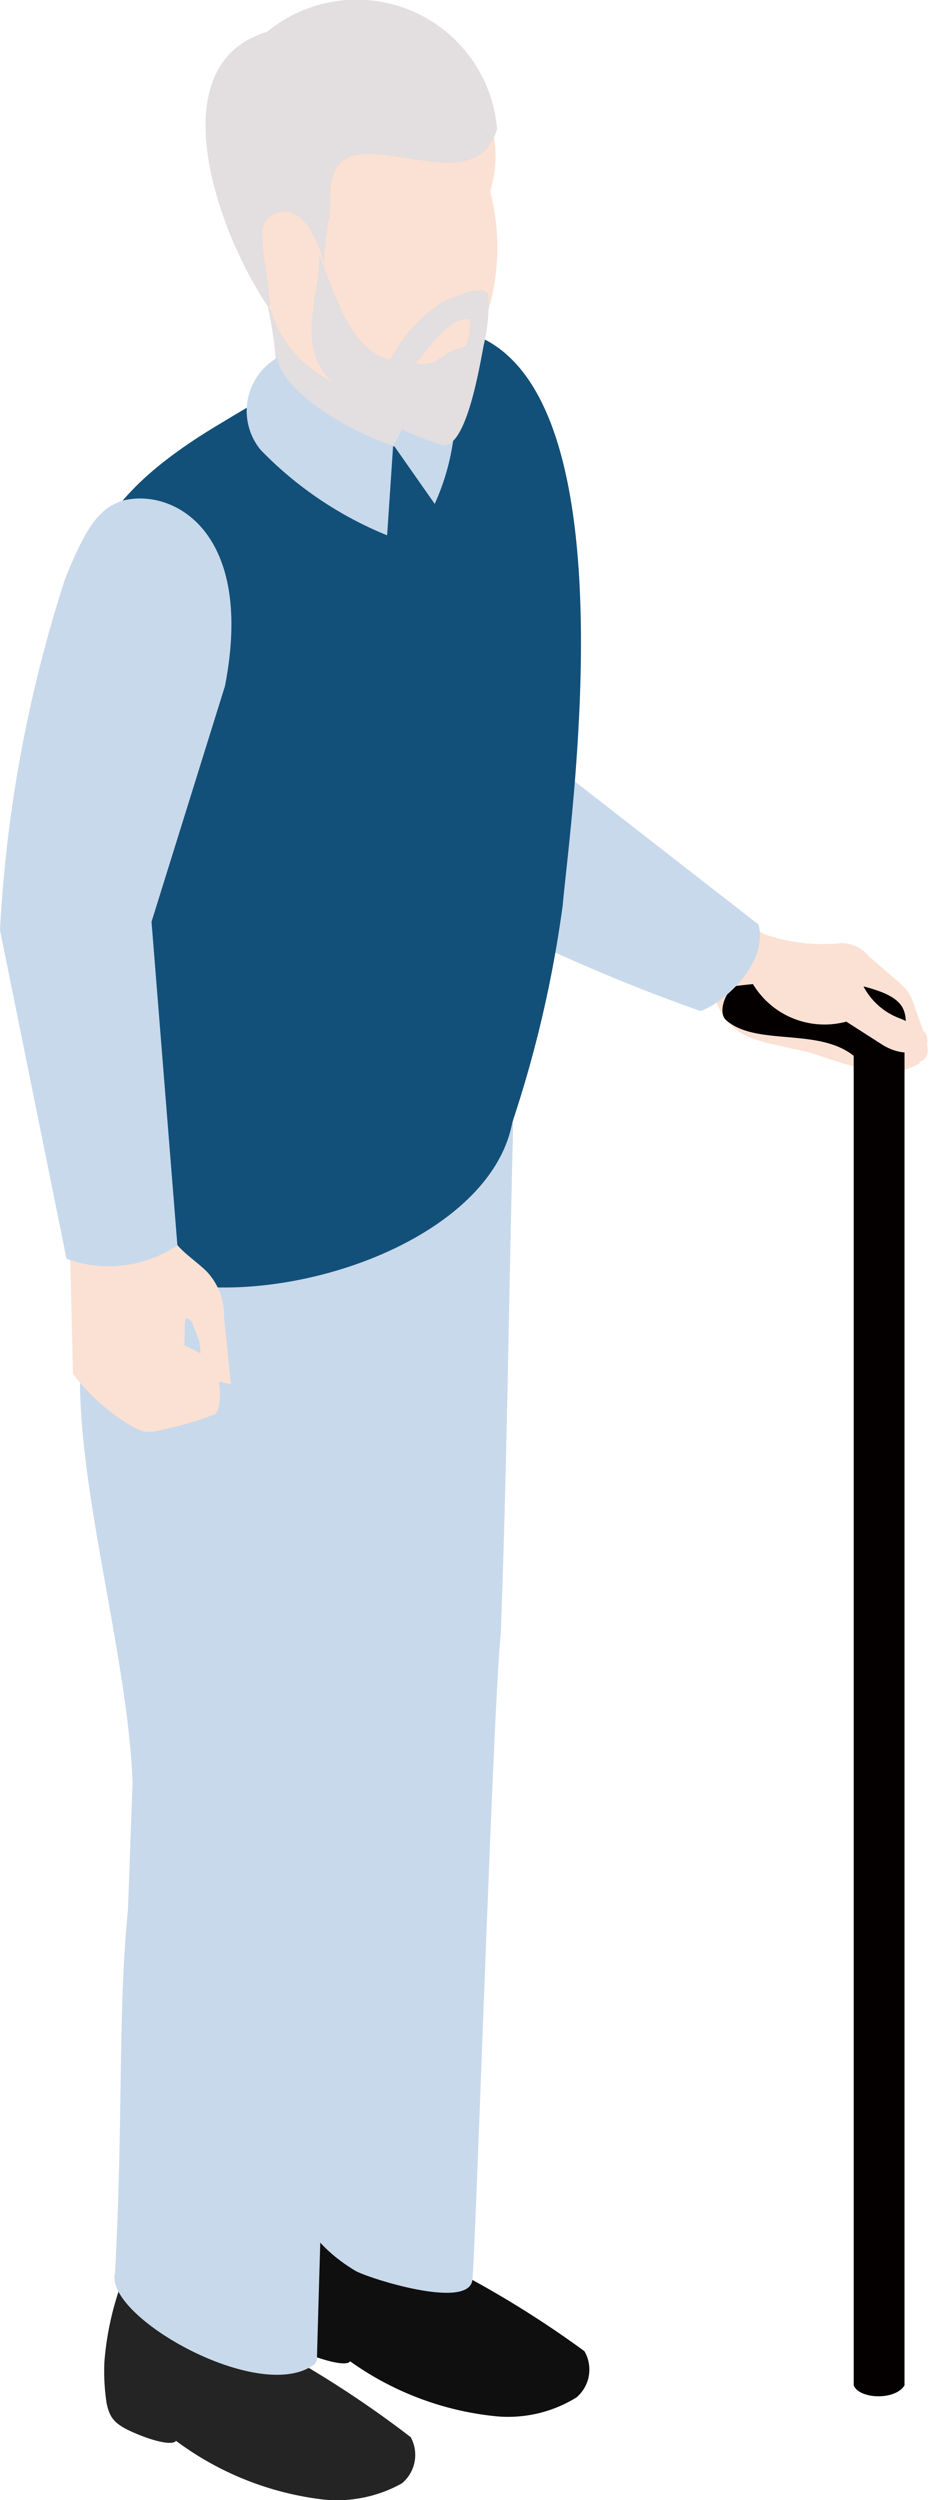
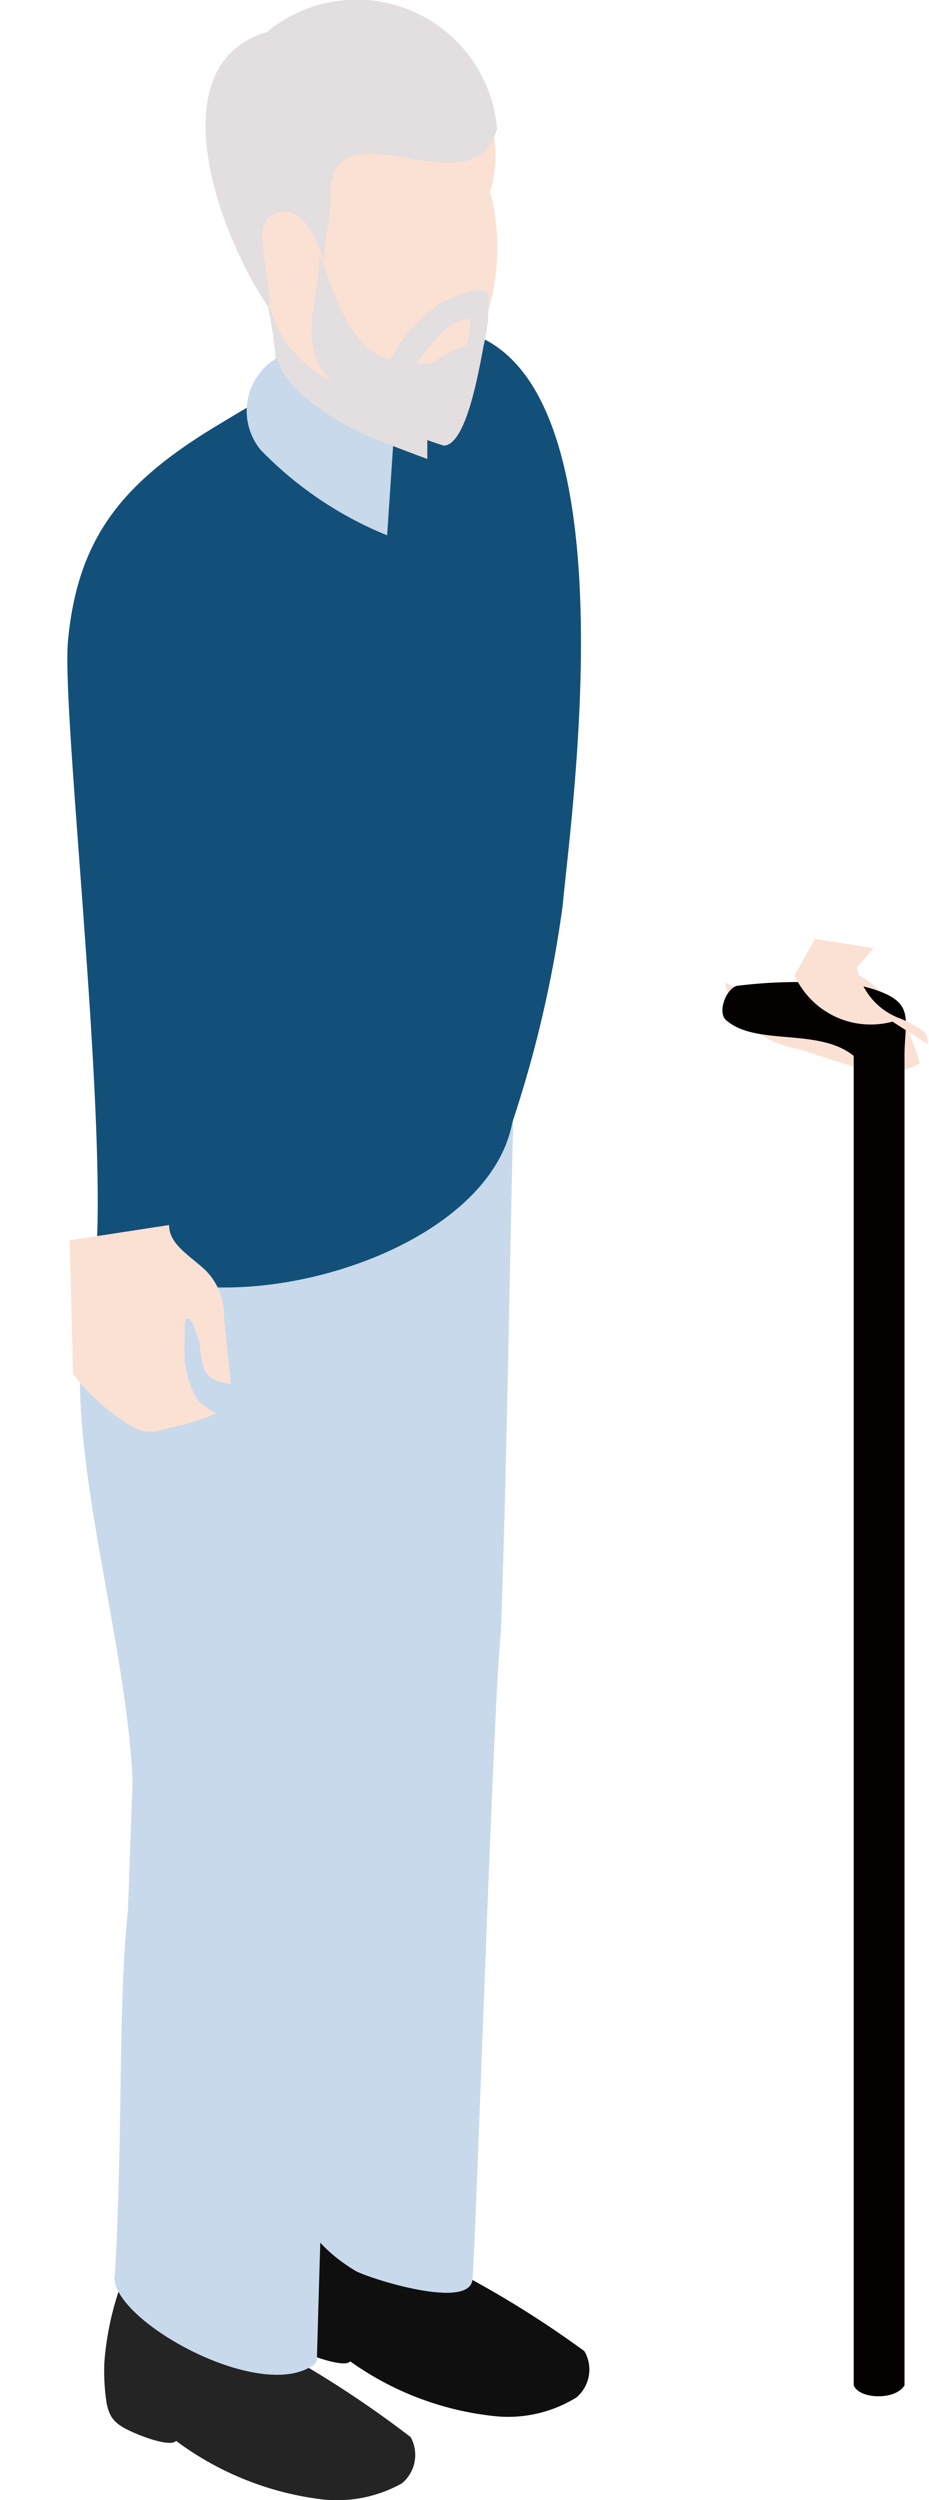
<svg xmlns="http://www.w3.org/2000/svg" viewBox="0 0 20.11 54.08">
  <defs>
    <style>.cls-1{fill:#fbe1d3;}.cls-1,.cls-2,.cls-3,.cls-4,.cls-5,.cls-6,.cls-7{fill-rule:evenodd;}.cls-2{fill:#040000;}.cls-3{fill:#c8d9eb;}.cls-4{fill:#242424;}.cls-5{fill:#0f0f0f;}.cls-6{fill:#125079;}.cls-7{fill:#e3dedf;}</style>
  </defs>
  <title>資產 11</title>
  <g id="圖層_2" data-name="圖層 2">
    <g id="圖層_1-2" data-name="圖層 1">
-       <path class="cls-1" d="M15,19.15a8.37,8.37,0,0,0,1.55,1.06,3.85,3.85,0,0,0,1.56.2.75.75,0,0,1,.69.27l.58.5c.37.31.34.39.52.88s.3.81,0,.91-.43-.25-.68-.6a6.73,6.73,0,0,0-1.78.38c-.84-.2-1.34-.23-1.71-.67a2.17,2.17,0,0,1-.31-.63L14,20.58Z" />
      <path class="cls-1" d="M19.91,23c-.78.49-2-.17-2.74-.33a2,2,0,0,1-1.28-.88,2.26,2.26,0,0,1-.2-.54,2.28,2.28,0,0,0,1,.27c.63-.14,1-.62,1.45-.55s.65.18,1.23.79A4.9,4.9,0,0,1,19.91,23Z" />
      <path class="cls-2" d="M16,21.32c-.26,0-.48.56-.29.74.64.58,2,.16,2.77.78V51.6c.12.3.9.33,1.1,0V22.83c0-.83.28-1.19-.88-1.49A10.61,10.61,0,0,0,16,21.32Z" />
-       <path class="cls-3" d="M8.65,18.87a38.78,38.78,0,0,0,6.51,3c.44-.13,1.48-1,1.26-1.87l-6-4.67a1.69,1.69,0,0,0-2.38.56A2.29,2.29,0,0,0,8.65,18.87Z" />
-       <path class="cls-1" d="M18.55,20.93a1.46,1.46,0,0,0,.93,1.1,2.57,2.57,0,0,1,.53.29.31.31,0,0,1,.06.26c-.05.16-.5.33-1,0l-.75-.48a1.81,1.81,0,0,1-2.12-1l.44-.79,1.27.2Z" />
+       <path class="cls-1" d="M18.55,20.93a1.46,1.46,0,0,0,.93,1.1,2.57,2.57,0,0,1,.53.29.31.31,0,0,1,.06.26l-.75-.48a1.81,1.81,0,0,1-2.12-1l.44-.79,1.27.2Z" />
      <path class="cls-4" d="M5.31,49.42a3.36,3.36,0,0,0,1.15,1.67,22.76,22.76,0,0,1,2.43,1.63.8.8,0,0,1-.19,1A2.89,2.89,0,0,1,7,54.07,6.63,6.63,0,0,1,3.81,52.8c-.08.11-.51,0-.92-.18s-.51-.31-.58-.62a4.51,4.51,0,0,1-.05-.91,6.45,6.45,0,0,1,.41-1.81l1.12-.39Z" />
      <path class="cls-5" d="M9,47.65a3.42,3.42,0,0,0,1.19,1.65,21.85,21.85,0,0,1,2.46,1.56.79.79,0,0,1-.17,1,2.81,2.81,0,0,1-1.73.41,6.55,6.55,0,0,1-3.17-1.19c-.08.11-.51,0-.92-.16s-.52-.29-.6-.6A4.48,4.48,0,0,1,6,49.4a6.14,6.14,0,0,1,.37-1.82l1.11-.42Z" />
      <path class="cls-3" d="M6.48,23.4a31.62,31.62,0,0,0-.74,4.05c-.19,2.68,1,7.1,1.12,10l-.1,2.11c-.21,2.19-.1,4.49-.28,7.86-.08.5.36,1.19,1.21,1.7.25.15,2.39.84,2.53.23.06-.09.45-12.45.62-14,.16-4.33.18-8.27.32-12.88Z" />
      <path class="cls-3" d="M2.49,25.14a30,30,0,0,0-.74,4.05c-.19,2.69,1,6.44,1.12,9.35l-.1,2.77c-.22,2.19-.1,4.5-.28,7.86-.24.93,3.08,2.82,4.28,2a.18.18,0,0,0,.09-.12h0c.13-4.73.31-10.2.62-14.63.16-4.33.17-7.61.32-12.22Z" />
      <path class="cls-6" d="M12.18,19.59a25.63,25.63,0,0,1-1.09,4.69c-.57,3.06-6.82,4.64-9,2.76.19-3.37-.75-11.63-.62-13.16.21-2.29,1.22-3.47,3.27-4.7,1.66-1,3.84-2.26,5.07-2.06C13.79,7.76,12.36,17.59,12.18,19.59Z" />
      <path class="cls-7" d="M5.8,6.65a8.07,8.07,0,0,1,.14,2.68l2.17.8.4-.48.74.28c0-.7,0-1.38,0-2.08Z" />
      <path class="cls-3" d="M6,7.74c.11.71,1.48,1.57,2.51,1.9l-.13,1.94A8,8,0,0,1,5.64,9.73,1.33,1.33,0,0,1,6,7.74Z" />
-       <path class="cls-3" d="M9.22,7.63a5.34,5.34,0,0,1-.7,2l.89,1.27A5,5,0,0,0,9.7,7.58Z" />
      <path class="cls-1" d="M10.39,7.22a3.06,3.06,0,0,1-.6,1.15,3.27,3.27,0,0,1-1.23.45A5.1,5.1,0,0,1,6.78,8a2.43,2.43,0,0,1-1-1.73L5.3,4.76l.21-2.94c1.66-.58,3.13-1,3.93-.68a2.58,2.58,0,0,1,1.17,3A4.81,4.81,0,0,1,10.39,7.22Z" />
      <path class="cls-7" d="M5.78.69c-2.38.71-1.06,4.39.06,6,0-.86-.36-1.75,0-2s.83-.15,1.18,1c0-.63.16-1,.13-1.46,0-2.11,3.08.41,3.61-1.44A3.05,3.05,0,0,0,5.78.69Z" />
      <path class="cls-7" d="M9.57,6.54c.55-.26.88-.34,1-.18a3.82,3.82,0,0,1-.1,1.11c-.11.59-.38,2.15-.86,2.17a6.21,6.21,0,0,1-2.44-1.4c-.79-.75-.23-1.88-.26-2.73.4,1,.69,2.07,1.54,2.27A3.19,3.19,0,0,1,9.57,6.54ZM9,7.86c.42.06.45-.1.73-.24s.33-.07.38-.21a1.35,1.35,0,0,0,.06-.5C9.73,6.83,9.24,7.6,9,7.86Z" />
-       <path class="cls-1" d="M3.79,29l.62.31c.26.15.26.09.31.41s.08.78-.08.88a1.4,1.4,0,0,1-.9-.07Z" />
      <path class="cls-1" d="M3.66,26.5c0,.43.47.67.81,1a1.39,1.39,0,0,1,.38,1L5,29.94c-.53-.08-.63-.22-.68-.91l-.17-.44C4,28.44,4,28.52,4,28.85a5.72,5.72,0,0,0,0,.62c.16.88.38.91.68,1.11a6.53,6.53,0,0,1-1.05.32c-.38.09-.46.13-.8-.06a4.42,4.42,0,0,1-1.25-1.12l-.07-2.89Z" />
-       <path class="cls-3" d="M1.41,12.52A29.61,29.61,0,0,0,0,20.12l1.44,7.11a2.67,2.67,0,0,0,2.4-.29l-.56-7,1.59-5.1c.66-3.4-1.18-4.31-2.25-4C2.21,11,1.92,11.24,1.41,12.52Z" />
    </g>
  </g>
</svg>